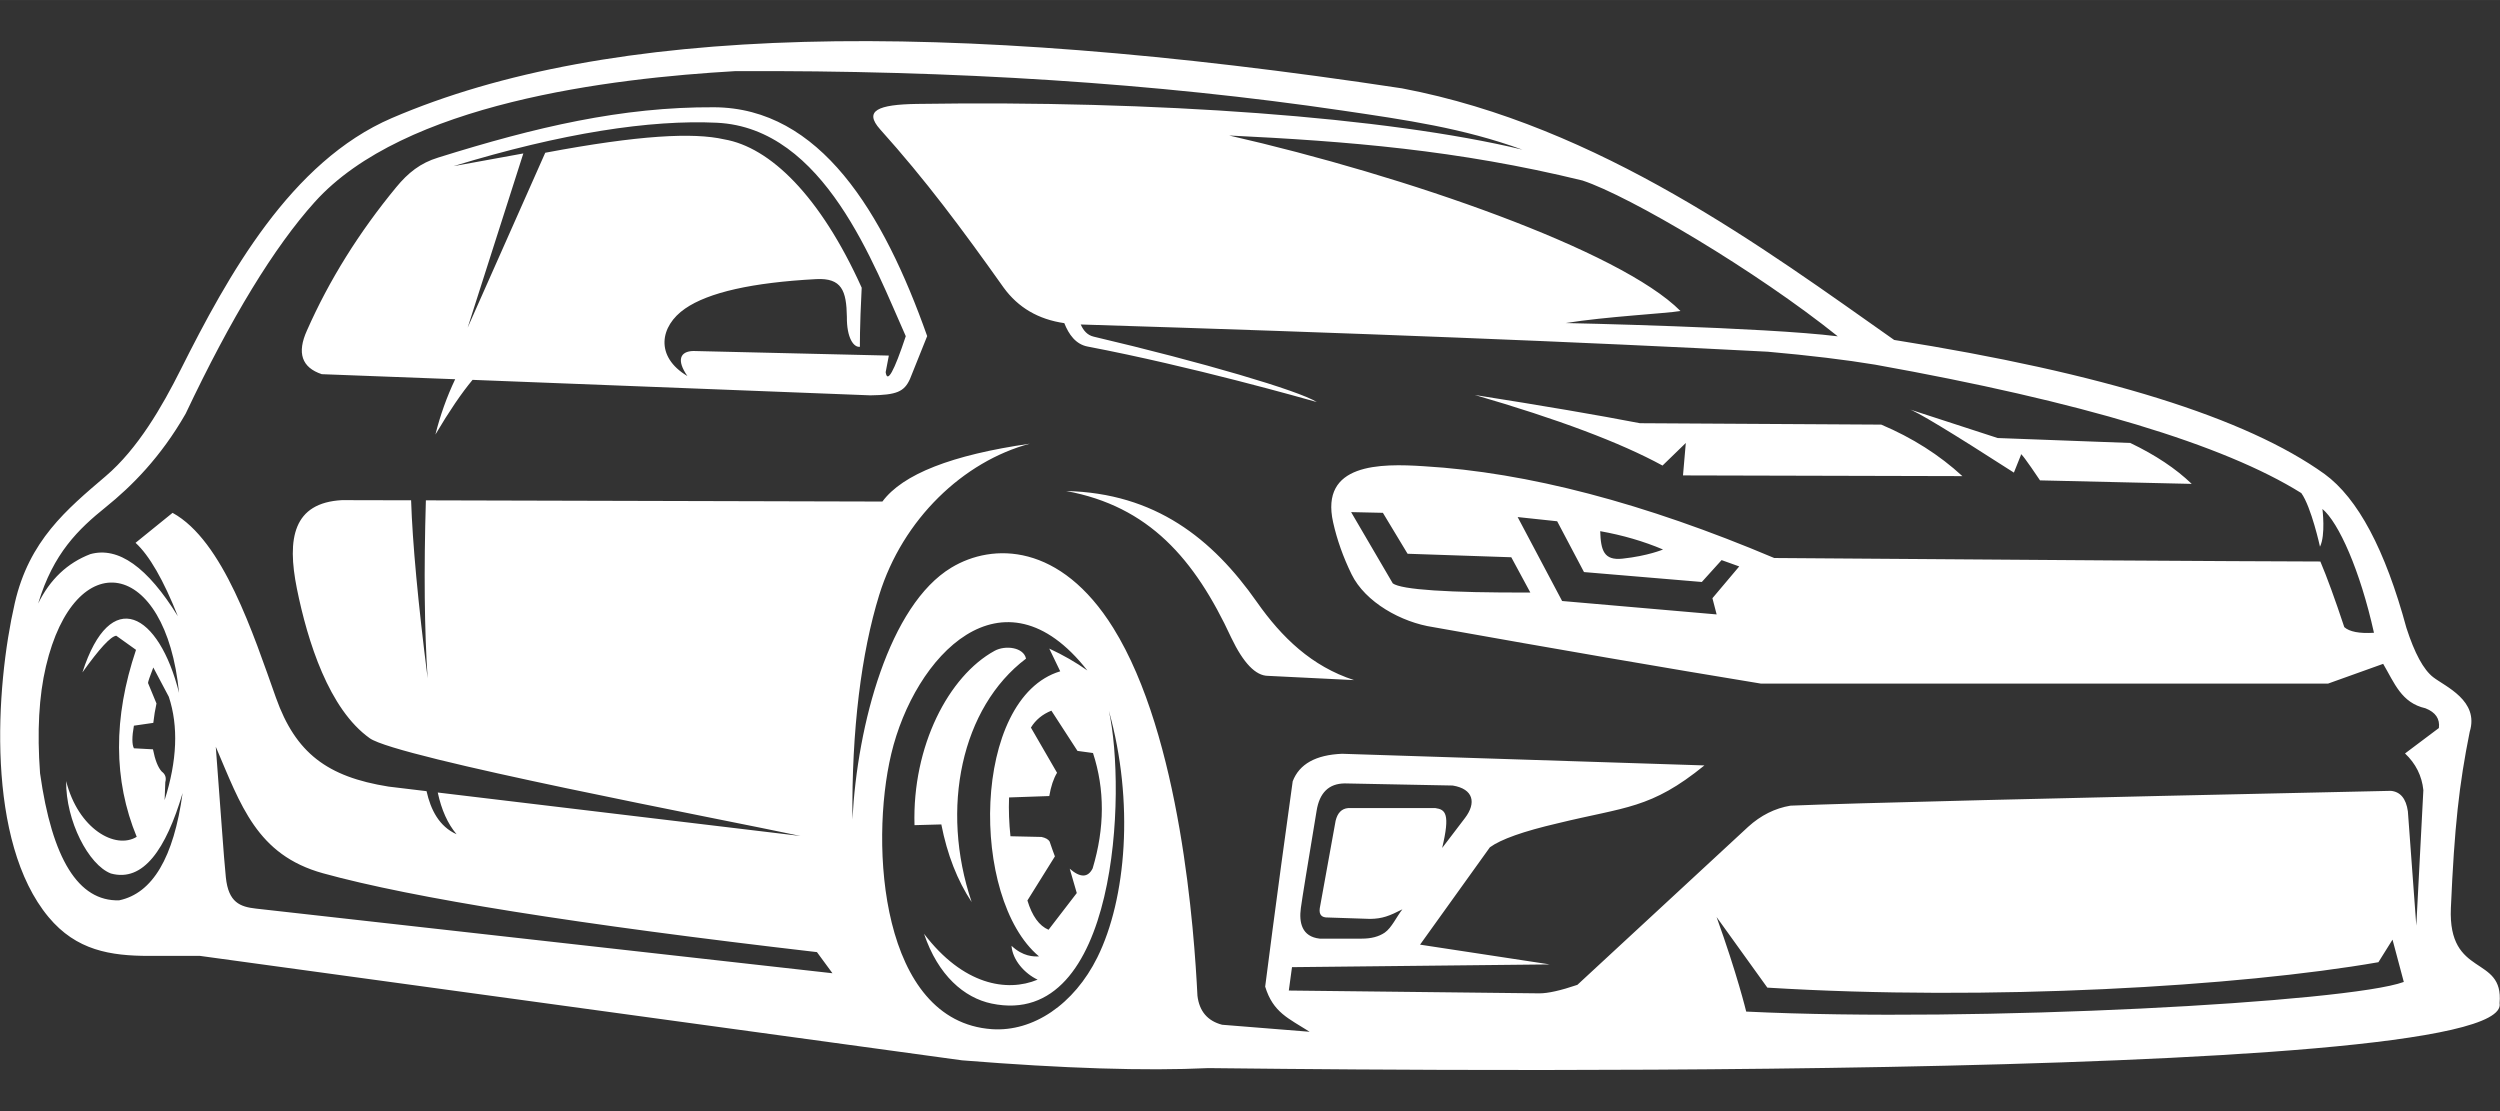
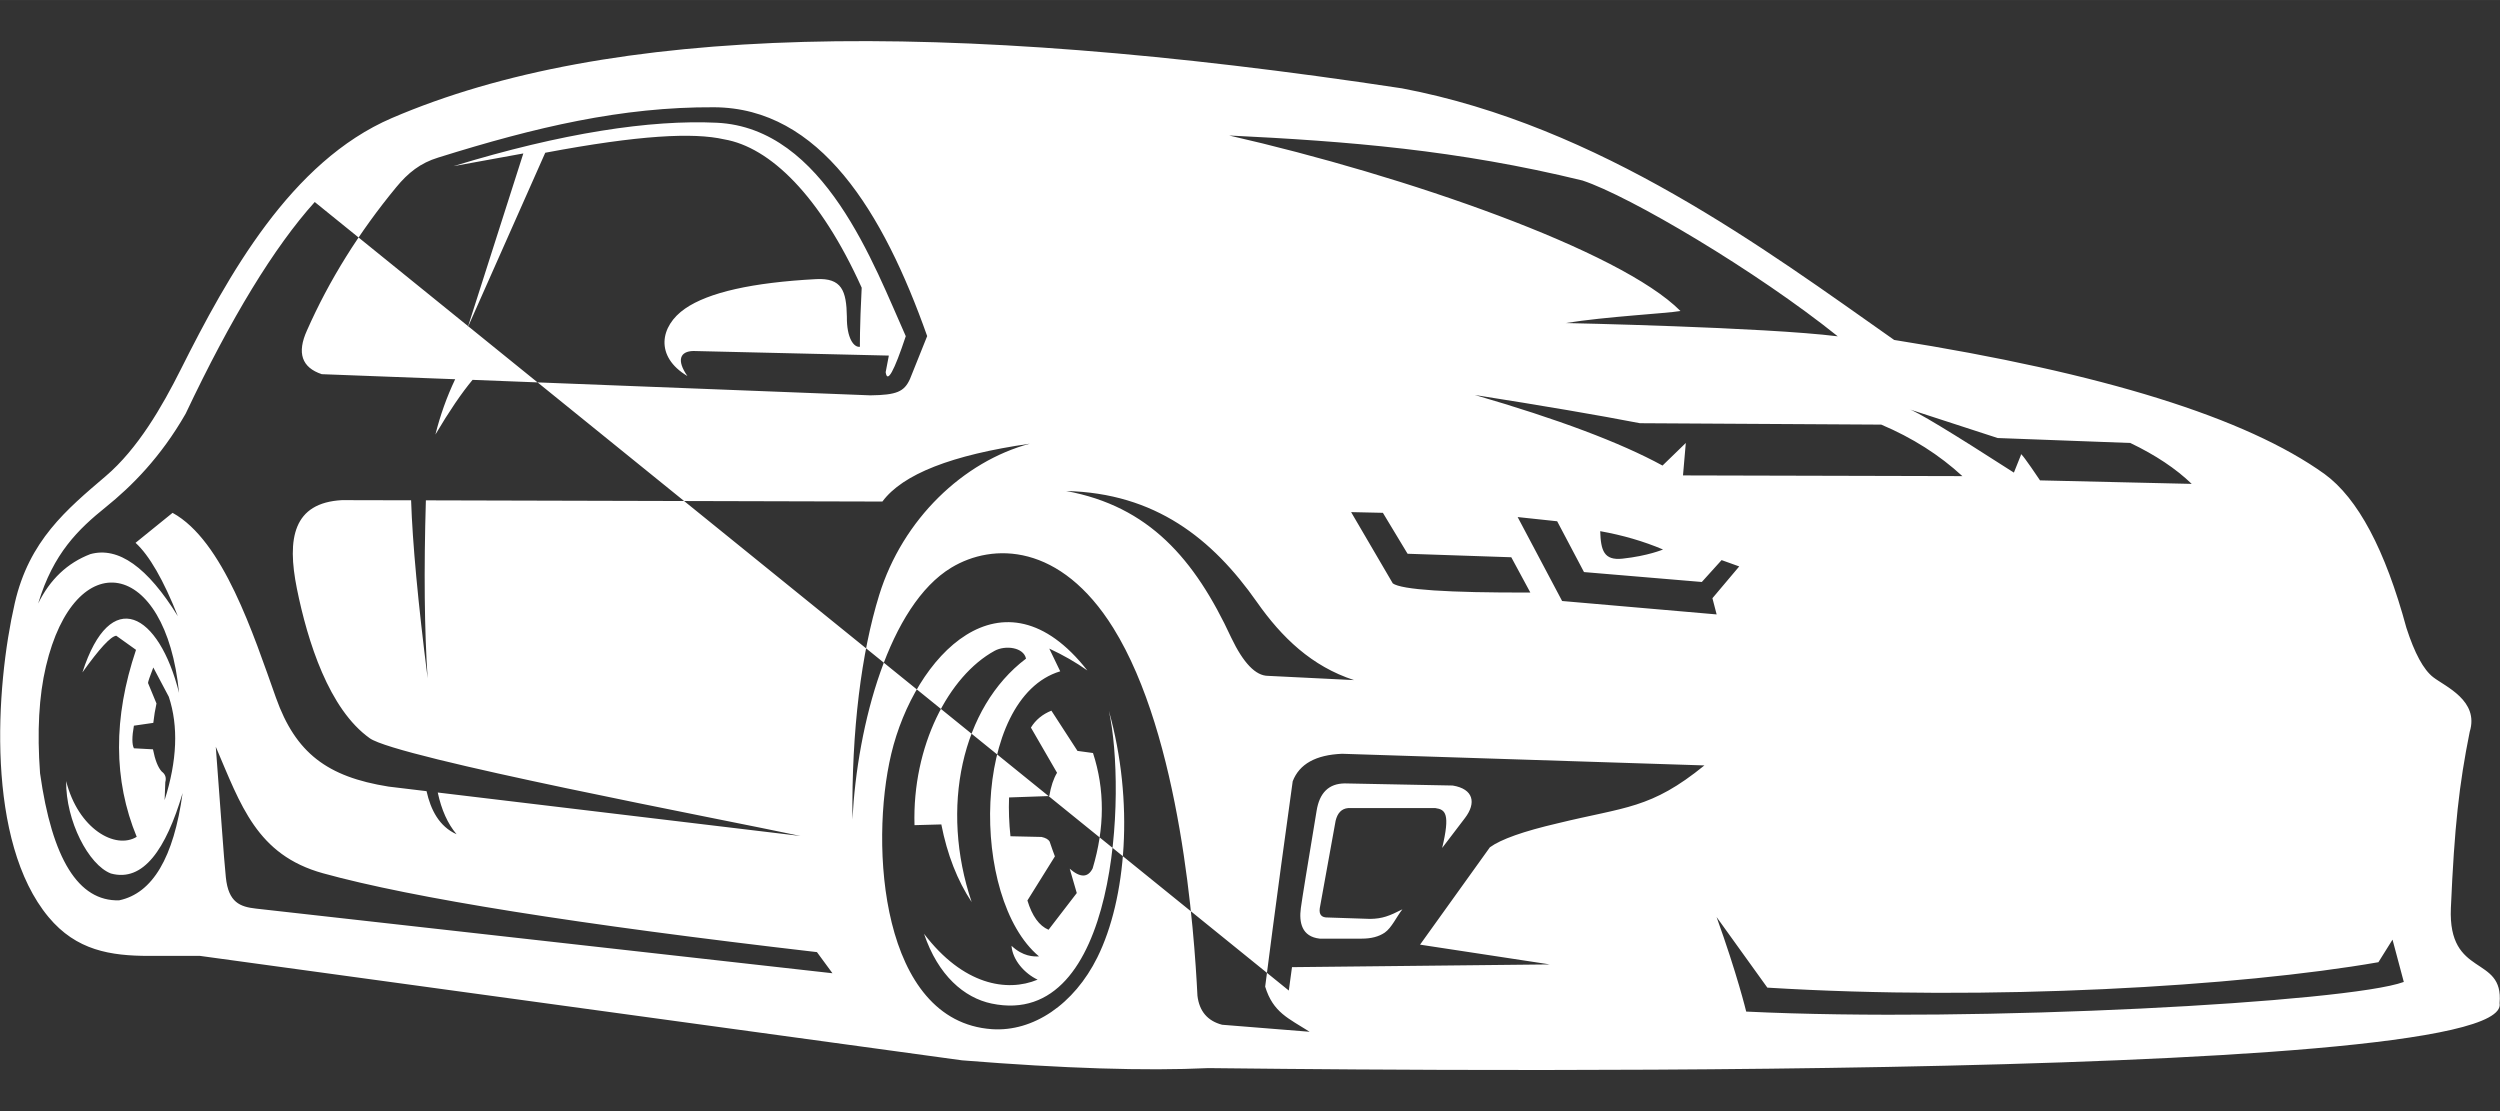
<svg xmlns="http://www.w3.org/2000/svg" xml:space="preserve" width="19.05mm" height="8.467mm" version="1.1" style="shape-rendering:geometricPrecision; text-rendering:geometricPrecision; image-rendering:optimizeQuality; fill-rule:evenodd; clip-rule:evenodd" viewBox="0 0 1904.98 846.66">
  <rect x="0" y="0" width="1904.98" height="846.66" fill="#333333" stroke="none" />
  <defs>
    <style type="text/css">
   
    .fil0 {fill:white}
   
  </style>
  </defs>
  <g id="Layer_x0020_1">
    <g id="_1455598264704">
-       <path class="fil0" d="M137.74 281.52c35.85,-71.41 83.74,-158.44 160.88,-191.59 165.17,-70.98 416.19,-76.2 769.66,-22.63 150.74,28.61 276.91,122.68 375.06,191.72 158.92,25.2 268.25,59.25 327.96,102.16 25.4,18.53 46.2,57.6 62.36,117.21 6.24,19.37 13.05,31.93 20.46,37.64 9.28,7.16 35.12,17.86 27.78,41.56 -8.08,40.35 -11.65,72.23 -14.35,134.23 -2.34,53.72 40.45,35.32 37.11,72.58 11.92,63.1 -927.77,49.95 -983.91,49.47 -47.71,2.26 -110.27,0.3 -187.64,-5.92 -387.11,-53.06 -580.67,-79.58 -580.67,-79.58 -22.3,0 -26.61,0 -38.71,0 -29.61,0 -55.58,-4.16 -76.73,-29.57 -47.74,-57.36 -40.58,-174.59 -25.74,-239.25 10.95,-47.73 39.42,-71.28 69.31,-96.76 24.42,-20.8 42.92,-52.88 57.17,-81.27zm1055.31 -35.37c30.66,-4.97 76.58,-7.29 87.46,-9.18 -45.92,-46.18 -209.05,-102.96 -343.93,-133.74 90.52,4.41 173.93,11.01 269.27,34.3 36.18,11.93 132.59,69.01 194.52,118.73 -56.09,-6.98 -207.32,-10.11 -207.32,-10.11zm-41.46 178.46c9.68,17.92 14.52,26.89 14.52,26.89 -63.17,0.18 -98.11,-2.17 -104.81,-6.98 0,0 -10.58,-18.1 -31.76,-54.31 16.16,0.36 24.21,0.54 24.21,0.54 12.54,20.79 18.81,31.19 18.81,31.19 52.7,1.78 79.03,2.67 79.03,2.67zm-52.68 221.52c6.27,-26.15 2.52,-29.29 -5.12,-30.38 0,0 -22.2,0 -66.64,0 -4.84,0.46 -8,3.69 -9.43,9.68 0,0 -4.03,22.23 -12.08,66.67 -0.66,4.82 1.4,7.16 6.17,7.01 0,0 10.75,0.33 32.26,1.07 9.3,-0.15 14.53,-2.22 24.54,-7.29 -4.46,5.61 -8.15,14.09 -13.48,17.76 -4.51,3.06 -10.35,4.59 -17.51,4.57 0,0 -9.78,0 -31.98,0 -13.74,-1.48 -15.88,-12.34 -14.4,-23.32 1.04,-7.72 4.99,-31.78 11.98,-73.98 2.19,-13.89 9.35,-20.88 21.51,-20.98 54.81,1.07 82.23,1.61 82.23,1.61 15.88,2.62 18.12,13.25 9.31,24.79 -11.57,15.19 -17.36,22.79 -17.36,22.79zm137.39 -220.45c19.52,-2.11 30.91,-6.98 30.91,-6.98 -14.8,-6.27 -30.76,-10.93 -47.86,-13.96 0.44,14.68 2.78,22.45 16.95,20.94zm75.54 1.1c8.94,3.21 13.43,4.82 13.43,4.82 0,0 -6.81,8.08 -20.42,24.21 0,0 1.07,4.13 3.21,12.36 0,0 -39.24,-3.42 -117.74,-10.22 0,0 -11.31,-21.33 -33.89,-63.97 20.08,2.14 30.12,3.21 30.12,3.21 13.64,25.82 20.44,38.71 20.44,38.71 59.84,5.02 89.78,7.55 89.78,7.55 10.04,-11.11 15.07,-16.67 15.07,-16.67zm519.83 321.44c-42.02,15.52 -325.92,31.09 -501.08,22.58 0,0 -6.8,-28.32 -22.58,-72.05 25.79,35.86 38.69,53.8 38.69,53.8 169.01,10.4 359.71,-0.89 465.63,-19.37 7.16,-11.49 10.75,-17.2 10.75,-17.2 5.74,21.48 8.59,32.24 8.59,32.24zm-1152.57 -173.65c-16.56,69.57 -7.87,203.67 76.61,209.63 31.5,2.22 62.74,-18.91 80.48,-54.74 22.05,-44.52 28.21,-118.43 8.77,-187.82 13.45,60.68 6.8,243.2 -89.4,223.04 -20.82,-4.38 -40.75,-21.36 -51.46,-53.16 29.72,39.02 63.16,44.7 86.55,34.96 -9.91,-4.68 -19.11,-14.95 -19.88,-25.81 8.74,8.23 16.8,8.28 20.95,8.08 -52.85,-44.19 -51.3,-196.97 16.16,-217.23 -5.58,-11.55 -8.34,-17.31 -8.34,-17.31 10.63,4.92 20.32,10.48 29.01,16.67 -64.48,-82.39 -131.66,-11.16 -149.45,63.69zm38.18 53.62c4.51,23.01 12.21,42.73 23.11,59.15 -24.23,-71.49 -7.74,-148.35 41.42,-185.48 -1.79,-8.64 -15.7,-10.45 -23.96,-5.94 -34.91,19.14 -62.79,72.4 -61.01,132.83 13.64,-0.39 20.44,-0.56 20.44,-0.56zm115.57 -54.41c9.08,27.75 8.97,57.06 -0.25,87.89 -3.6,7.19 -9.43,7.27 -17.48,0.28 0,0 1.78,6.2 5.37,18.53 0,0 -7.16,9.35 -21.51,27.98 -7.13,-3.01 -12.51,-10.45 -16.1,-22.32 0,0 6.98,-11.19 20.95,-33.59 -1.1,-2.86 -2.45,-6.63 -4.03,-11.32 -0.99,-1.65 -3.06,-2.83 -6.17,-3.49 0,0 -7.9,-0.18 -23.67,-0.53 -1.07,-10.02 -1.43,-19.88 -1.07,-29.57 0,0 10.22,-0.35 30.65,-1.07 1.25,-7.36 3.22,-13.27 5.92,-17.73 0,0 -6.63,-11.47 -19.91,-34.43 3.57,-5.86 8.8,-10.17 15.6,-12.9 13.28,20.44 19.88,30.66 19.88,30.66 7.9,1.07 11.82,1.61 11.82,1.61zm-748.3 91.82c24.59,6.7 41.87,-18.4 54.59,-61.29 -6.78,49.18 -22.91,76.42 -48.4,81.73 -30.99,0.84 -51.04,-31.43 -60.22,-96.8 -2.34,-31.75 -0.86,-58.92 4.49,-81.52 22.04,-93.43 91.31,-82.26 101.43,20.23 -15.29,-60.85 -52.17,-82.23 -73.65,-15.57 12.92,-18.12 21.5,-27.44 25.79,-27.98 10.04,7.19 15.06,10.76 15.06,10.76 -17.43,51.78 -17.26,99.28 0.53,142.48 -16.23,9.96 -44.57,-5.99 -53.77,-42.48 -0.33,30.3 17.15,63.99 34.15,70.44zm40.88 -55.92c9.55,-30.02 10.62,-56.29 3.21,-78.74 0,0 -3.93,-7.45 -11.83,-22.33 -2.7,6.93 -4.02,10.88 -4.02,11.83 4.3,10.39 6.44,15.59 6.44,15.59 -1.02,4.64 -1.83,9.56 -2.42,14.78 -9.86,1.43 -14.78,2.14 -14.78,2.14 -1.53,8.49 -1.53,14.23 0,17.23 9.69,0.54 14.53,0.79 14.53,0.79 1.6,8.21 3.85,13.87 6.7,16.95 2.73,2.01 3.62,4.71 2.7,8.05 -0.35,9.15 -0.53,13.71 -0.53,13.71zm497.07 115.81c7.9,10.75 11.83,16.1 11.83,16.1 0,0 -139.94,-15.7 -439.28,-49.26 -12,-1.35 -21,-4.54 -22.96,-23.85 -1.71,-16.52 -3.82,-49.7 -7.67,-99.47 19.06,44.52 31.22,82.44 81.73,96.41 68.47,18.93 193.93,38.94 376.35,60.07zm67.69 -469.33c-9,27.07 -14.09,36.22 -15.32,27.42 0,0 0.82,-4.2 2.42,-12.64 0,0 -49.64,-1.14 -148.93,-3.49 -10.01,0.18 -13.15,6.81 -4.56,19.09 -24.9,-14.81 -21.05,-38.1 -1.76,-51.4 17.89,-12.36 51.15,-19.86 99.83,-22.46 19.59,-1.04 23.11,8.87 23.44,28.7 -0.18,16.26 5.28,23.52 9.94,22.86 0,0 -0.25,-14.04 1.35,-45.03 -31.6,-70.01 -69.78,-107.06 -104.84,-113.05 -23.45,-5.33 -64.66,-3.26 -136.29,10.22 0,0 -19.73,44.44 -59.15,133.33 10.73,-33.69 24.87,-77.95 42.45,-132.8 0,0 -17.73,3.24 -53.21,9.69 82.57,-25.31 150.26,-35.5 200.67,-33.08 82.13,3.92 119.85,108.92 143.96,162.64zm-450.36 -102.24c-30.94,34.38 -63.74,88.15 -98.37,161.31 -19.04,33.26 -41.26,55.38 -60.71,71.06 -21.02,16.94 -40.09,35.16 -51.68,73.57 9.05,-18.4 22.3,-30.94 39.78,-37.64 21.33,-5.89 43.55,9.89 66.67,47.32 -11.01,-27.72 -21.77,-46.35 -32.24,-55.93 0,0 9.4,-7.62 28.21,-22.84 38.53,21.13 61.45,92.26 78.8,140.93 14.99,42.08 39.04,60.22 85.73,67.66l29 3.49c3.16,14.25 9.71,26.99 22.89,32.83 -6.73,-7.95 -11.52,-18.55 -14.35,-31.81l276.43 33.13c-58.31,-12.48 -307.29,-59.58 -328.22,-74.46 -31.11,-22.12 -47.37,-73.58 -55.55,-114.05 -7.75,-38.48 -2.68,-65.36 34.33,-67.4l52.7 0.12c1.07,32.6 5.27,77.81 12.61,135.66 -2.47,-36.78 -2.93,-81.99 -1.35,-135.63l347.87 0.92c15.41,-20.85 52.88,-35.53 112.36,-44.09 -50.54,13.51 -96.89,57.36 -114.81,115.34 -13.56,43.91 -21.08,102.73 -20.39,170.95 3.72,-72.53 28.11,-163.28 75.33,-191.82 31.68,-19.16 83.29,-18.68 123.48,46.03 51.48,82.85 61.7,232.06 64.09,280.2 1.45,11.85 7.75,19.19 18.81,22.07 0,0 22.25,1.78 66.69,5.35 -16.21,-10.3 -27.85,-14.68 -33.89,-34.4 0,0 8.08,-64 20.97,-156.45 5.05,-13.18 17.59,-20.16 37.64,-20.98 0,0 92.03,2.96 276.08,8.87 -40.93,33.28 -59.99,31.42 -111.83,44.11 -26.05,6.07 -43.25,12.16 -51.63,18.28 0,0 -17.74,24.72 -53.21,74.18 0,0 32.95,5.02 98.9,15.06 0,0 -62.79,0.67 -196.48,2.09l-2.43 17.82c0,0 62.54,0.69 190.86,2.14 6.6,0.02 16.26,-2.14 29.03,-6.48 0,0 43.37,-40.11 130.12,-120.41 9.61,-8.74 20.36,-14.12 32.24,-16.13 44.8,-1.89 197.33,-5.66 457.52,-11.29 7.27,0.71 11.57,5.91 12.95,15.6 0,0 2.14,29.02 6.42,87.1 0,0 1.81,-34.4 5.38,-103.24 -1.12,-10.88 -5.79,-20.21 -13.97,-27.95 0,0 8.59,-6.45 25.79,-19.37 0.92,-6.96 -2.47,-11.98 -10.19,-15.04 -18.43,-4.18 -23.6,-19.19 -32.26,-33.87 0,0 -14,5.02 -41.95,15.04 -70.98,0 -215.07,0 -432.27,0 -72.45,-11.88 -155.61,-26.22 -249.47,-42.99 -24.41,-3.6 -51.99,-19.01 -62.39,-40.32 -6.37,-13.05 -11.06,-26.22 -14.04,-39.55 -10.06,-44.96 35.58,-45.01 69.45,-42.74 78.57,4.66 167.46,27.96 266.67,69.91 204.31,1.58 343.02,2.47 416.14,2.67 4.97,11.72 11.08,28.39 18.24,50 3.95,3.54 11.5,4.97 22.61,4.31 -10.6,-47.71 -26.91,-84 -39.27,-94.35 0,0 2.52,19.88 -1.86,28.75 0,0 -6.63,-30.27 -14.23,-40.85 -59.3,-37.03 -167.53,-69.62 -324.77,-97.86 -22.63,-3.75 -49.9,-7.03 -81.78,-9.86 -141.06,-7.42 -315.58,-14.33 -523.53,-20.75 2.01,4.49 4.89,8.11 9.91,9.28 82.7,19.47 156.22,41.1 169.99,49.82 -10.2,-2.85 -95.42,-27.14 -174.6,-42.28 -9.1,-1.71 -14.4,-9.25 -17.81,-17.84 -19.75,-2.85 -35.15,-11.87 -46.16,-26.99 -31.95,-45 -59.53,-82.13 -94.21,-120.72 -12.67,-14.24 -1.56,-18.88 28.06,-19.34 181.29,-2.8 358.16,9.97 461.42,34.86 0.33,-0.43 -0.36,0.44 0,0 -45.69,-16.54 -88.48,-22.6 -137.21,-29.81 -141.31,-20.85 -295.65,-30.86 -462.93,-30.02 -94.54,5.48 -252.27,24.26 -320.13,99.72zm1193.67 169.62c23.72,10.04 44.32,23.14 61.82,39.25 0,0 -70.94,-0.18 -212.89,-0.54 0,0 0.71,-8.23 2.14,-24.72 0,0 -5.92,5.74 -17.74,17.21 -32.03,-17.49 -79.69,-35.4 -143.02,-53.78 52.4,8.26 94.34,15.42 125.82,21.51 122.58,0.72 183.87,1.07 183.87,1.07zm20.97 -11.82c45.16,14.7 67.74,22.04 67.74,22.04 67.38,2.5 101.07,3.77 101.07,3.77 19.12,9.15 34.74,19.55 46.79,31.17 -77.09,-1.78 -115.6,-2.67 -115.6,-2.67 -10.39,-15.47 -15.24,-21.92 -14.52,-19.37 -3.57,8.97 -5.38,13.45 -5.38,13.45 -48.24,-31.04 -74.95,-47.14 -80.1,-48.39zm-488.28 203.26c43.73,2.17 65.6,3.24 65.6,3.24 -32.27,-10.47 -55.1,-32.49 -74.11,-59.58 -33.87,-48.25 -77.45,-82.9 -145.27,-84.51 62.95,11.62 97.89,51.58 125.82,111.83 9.23,19.29 18.58,28.97 27.96,29.02zm-272.84 -226.1c8.77,-21.86 13.15,-32.79 13.15,-32.79 -33.46,-94.5 -81.7,-173.94 -162.36,-174.37 -70.36,-0.36 -135.78,15.06 -210.22,38.33 -13.66,4.15 -23.02,11.7 -31.94,22.53 -28.46,34.5 -51.14,70.89 -68.07,109.2 -7.77,17.12 -4.02,28.24 11.29,33.33 30.79,1.15 64.68,2.42 101.64,3.85 -6.35,13.38 -11.37,27.42 -15.06,42.13 10.55,-17.82 20,-31.71 28.31,-41.65 85.3,3.27 186.32,7.19 303.14,11.8 20.03,-0.25 25.76,-2.77 30.12,-12.36z" />
+       <path class="fil0" d="M137.74 281.52c35.85,-71.41 83.74,-158.44 160.88,-191.59 165.17,-70.98 416.19,-76.2 769.66,-22.63 150.74,28.61 276.91,122.68 375.06,191.72 158.92,25.2 268.25,59.25 327.96,102.16 25.4,18.53 46.2,57.6 62.36,117.21 6.24,19.37 13.05,31.93 20.46,37.64 9.28,7.16 35.12,17.86 27.78,41.56 -8.08,40.35 -11.65,72.23 -14.35,134.23 -2.34,53.72 40.45,35.32 37.11,72.58 11.92,63.1 -927.77,49.95 -983.91,49.47 -47.71,2.26 -110.27,0.3 -187.64,-5.92 -387.11,-53.06 -580.67,-79.58 -580.67,-79.58 -22.3,0 -26.61,0 -38.71,0 -29.61,0 -55.58,-4.16 -76.73,-29.57 -47.74,-57.36 -40.58,-174.59 -25.74,-239.25 10.95,-47.73 39.42,-71.28 69.31,-96.76 24.42,-20.8 42.92,-52.88 57.17,-81.27zm1055.31 -35.37c30.66,-4.97 76.58,-7.29 87.46,-9.18 -45.92,-46.18 -209.05,-102.96 -343.93,-133.74 90.52,4.41 173.93,11.01 269.27,34.3 36.18,11.93 132.59,69.01 194.52,118.73 -56.09,-6.98 -207.32,-10.11 -207.32,-10.11zm-41.46 178.46c9.68,17.92 14.52,26.89 14.52,26.89 -63.17,0.18 -98.11,-2.17 -104.81,-6.98 0,0 -10.58,-18.1 -31.76,-54.31 16.16,0.36 24.21,0.54 24.21,0.54 12.54,20.79 18.81,31.19 18.81,31.19 52.7,1.78 79.03,2.67 79.03,2.67zm-52.68 221.52c6.27,-26.15 2.52,-29.29 -5.12,-30.38 0,0 -22.2,0 -66.64,0 -4.84,0.46 -8,3.69 -9.43,9.68 0,0 -4.03,22.23 -12.08,66.67 -0.66,4.82 1.4,7.16 6.17,7.01 0,0 10.75,0.33 32.26,1.07 9.3,-0.15 14.53,-2.22 24.54,-7.29 -4.46,5.61 -8.15,14.09 -13.48,17.76 -4.51,3.06 -10.35,4.59 -17.51,4.57 0,0 -9.78,0 -31.98,0 -13.74,-1.48 -15.88,-12.34 -14.4,-23.32 1.04,-7.72 4.99,-31.78 11.98,-73.98 2.19,-13.89 9.35,-20.88 21.51,-20.98 54.81,1.07 82.23,1.61 82.23,1.61 15.88,2.62 18.12,13.25 9.31,24.79 -11.57,15.19 -17.36,22.79 -17.36,22.79zm137.39 -220.45c19.52,-2.11 30.91,-6.98 30.91,-6.98 -14.8,-6.27 -30.76,-10.93 -47.86,-13.96 0.44,14.68 2.78,22.45 16.95,20.94zm75.54 1.1c8.94,3.21 13.43,4.82 13.43,4.82 0,0 -6.81,8.08 -20.42,24.21 0,0 1.07,4.13 3.21,12.36 0,0 -39.24,-3.42 -117.74,-10.22 0,0 -11.31,-21.33 -33.89,-63.97 20.08,2.14 30.12,3.21 30.12,3.21 13.64,25.82 20.44,38.71 20.44,38.71 59.84,5.02 89.78,7.55 89.78,7.55 10.04,-11.11 15.07,-16.67 15.07,-16.67zm519.83 321.44c-42.02,15.52 -325.92,31.09 -501.08,22.58 0,0 -6.8,-28.32 -22.58,-72.05 25.79,35.86 38.69,53.8 38.69,53.8 169.01,10.4 359.71,-0.89 465.63,-19.37 7.16,-11.49 10.75,-17.2 10.75,-17.2 5.74,21.48 8.59,32.24 8.59,32.24zm-1152.57 -173.65c-16.56,69.57 -7.87,203.67 76.61,209.63 31.5,2.22 62.74,-18.91 80.48,-54.74 22.05,-44.52 28.21,-118.43 8.77,-187.82 13.45,60.68 6.8,243.2 -89.4,223.04 -20.82,-4.38 -40.75,-21.36 -51.46,-53.16 29.72,39.02 63.16,44.7 86.55,34.96 -9.91,-4.68 -19.11,-14.95 -19.88,-25.81 8.74,8.23 16.8,8.28 20.95,8.08 -52.85,-44.19 -51.3,-196.97 16.16,-217.23 -5.58,-11.55 -8.34,-17.31 -8.34,-17.31 10.63,4.92 20.32,10.48 29.01,16.67 -64.48,-82.39 -131.66,-11.16 -149.45,63.69zm38.18 53.62c4.51,23.01 12.21,42.73 23.11,59.15 -24.23,-71.49 -7.74,-148.35 41.42,-185.48 -1.79,-8.64 -15.7,-10.45 -23.96,-5.94 -34.91,19.14 -62.79,72.4 -61.01,132.83 13.64,-0.39 20.44,-0.56 20.44,-0.56zm115.57 -54.41c9.08,27.75 8.97,57.06 -0.25,87.89 -3.6,7.19 -9.43,7.27 -17.48,0.28 0,0 1.78,6.2 5.37,18.53 0,0 -7.16,9.35 -21.51,27.98 -7.13,-3.01 -12.51,-10.45 -16.1,-22.32 0,0 6.98,-11.19 20.95,-33.59 -1.1,-2.86 -2.45,-6.63 -4.03,-11.32 -0.99,-1.65 -3.06,-2.83 -6.17,-3.49 0,0 -7.9,-0.18 -23.67,-0.53 -1.07,-10.02 -1.43,-19.88 -1.07,-29.57 0,0 10.22,-0.35 30.65,-1.07 1.25,-7.36 3.22,-13.27 5.92,-17.73 0,0 -6.63,-11.47 -19.91,-34.43 3.57,-5.86 8.8,-10.17 15.6,-12.9 13.28,20.44 19.88,30.66 19.88,30.66 7.9,1.07 11.82,1.61 11.82,1.61zm-748.3 91.82c24.59,6.7 41.87,-18.4 54.59,-61.29 -6.78,49.18 -22.91,76.42 -48.4,81.73 -30.99,0.84 -51.04,-31.43 -60.22,-96.8 -2.34,-31.75 -0.86,-58.92 4.49,-81.52 22.04,-93.43 91.31,-82.26 101.43,20.23 -15.29,-60.85 -52.17,-82.23 -73.65,-15.57 12.92,-18.12 21.5,-27.44 25.79,-27.98 10.04,7.19 15.06,10.76 15.06,10.76 -17.43,51.78 -17.26,99.28 0.53,142.48 -16.23,9.96 -44.57,-5.99 -53.77,-42.48 -0.33,30.3 17.15,63.99 34.15,70.44zm40.88 -55.92c9.55,-30.02 10.62,-56.29 3.21,-78.74 0,0 -3.93,-7.45 -11.83,-22.33 -2.7,6.93 -4.02,10.88 -4.02,11.83 4.3,10.39 6.44,15.59 6.44,15.59 -1.02,4.64 -1.83,9.56 -2.42,14.78 -9.86,1.43 -14.78,2.14 -14.78,2.14 -1.53,8.49 -1.53,14.23 0,17.23 9.69,0.54 14.53,0.79 14.53,0.79 1.6,8.21 3.85,13.87 6.7,16.95 2.73,2.01 3.62,4.71 2.7,8.05 -0.35,9.15 -0.53,13.71 -0.53,13.71zm497.07 115.81c7.9,10.75 11.83,16.1 11.83,16.1 0,0 -139.94,-15.7 -439.28,-49.26 -12,-1.35 -21,-4.54 -22.96,-23.85 -1.71,-16.52 -3.82,-49.7 -7.67,-99.47 19.06,44.52 31.22,82.44 81.73,96.41 68.47,18.93 193.93,38.94 376.35,60.07zm67.69 -469.33c-9,27.07 -14.09,36.22 -15.32,27.42 0,0 0.82,-4.2 2.42,-12.64 0,0 -49.64,-1.14 -148.93,-3.49 -10.01,0.18 -13.15,6.81 -4.56,19.09 -24.9,-14.81 -21.05,-38.1 -1.76,-51.4 17.89,-12.36 51.15,-19.86 99.83,-22.46 19.59,-1.04 23.11,8.87 23.44,28.7 -0.18,16.26 5.28,23.52 9.94,22.86 0,0 -0.25,-14.04 1.35,-45.03 -31.6,-70.01 -69.78,-107.06 -104.84,-113.05 -23.45,-5.33 -64.66,-3.26 -136.29,10.22 0,0 -19.73,44.44 -59.15,133.33 10.73,-33.69 24.87,-77.95 42.45,-132.8 0,0 -17.73,3.24 -53.21,9.69 82.57,-25.31 150.26,-35.5 200.67,-33.08 82.13,3.92 119.85,108.92 143.96,162.64zm-450.36 -102.24c-30.94,34.38 -63.74,88.15 -98.37,161.31 -19.04,33.26 -41.26,55.38 -60.71,71.06 -21.02,16.94 -40.09,35.16 -51.68,73.57 9.05,-18.4 22.3,-30.94 39.78,-37.64 21.33,-5.89 43.55,9.89 66.67,47.32 -11.01,-27.72 -21.77,-46.35 -32.24,-55.93 0,0 9.4,-7.62 28.21,-22.84 38.53,21.13 61.45,92.26 78.8,140.93 14.99,42.08 39.04,60.22 85.73,67.66l29 3.49c3.16,14.25 9.71,26.99 22.89,32.83 -6.73,-7.95 -11.52,-18.55 -14.35,-31.81l276.43 33.13c-58.31,-12.48 -307.29,-59.58 -328.22,-74.46 -31.11,-22.12 -47.37,-73.58 -55.55,-114.05 -7.75,-38.48 -2.68,-65.36 34.33,-67.4l52.7 0.12c1.07,32.6 5.27,77.81 12.61,135.66 -2.47,-36.78 -2.93,-81.99 -1.35,-135.63l347.87 0.92c15.41,-20.85 52.88,-35.53 112.36,-44.09 -50.54,13.51 -96.89,57.36 -114.81,115.34 -13.56,43.91 -21.08,102.73 -20.39,170.95 3.72,-72.53 28.11,-163.28 75.33,-191.82 31.68,-19.16 83.29,-18.68 123.48,46.03 51.48,82.85 61.7,232.06 64.09,280.2 1.45,11.85 7.75,19.19 18.81,22.07 0,0 22.25,1.78 66.69,5.35 -16.21,-10.3 -27.85,-14.68 -33.89,-34.4 0,0 8.08,-64 20.97,-156.45 5.05,-13.18 17.59,-20.16 37.64,-20.98 0,0 92.03,2.96 276.08,8.87 -40.93,33.28 -59.99,31.42 -111.83,44.11 -26.05,6.07 -43.25,12.16 -51.63,18.28 0,0 -17.74,24.72 -53.21,74.18 0,0 32.95,5.02 98.9,15.06 0,0 -62.79,0.67 -196.48,2.09l-2.43 17.82zm1193.67 169.62c23.72,10.04 44.32,23.14 61.82,39.25 0,0 -70.94,-0.18 -212.89,-0.54 0,0 0.71,-8.23 2.14,-24.72 0,0 -5.92,5.74 -17.74,17.21 -32.03,-17.49 -79.69,-35.4 -143.02,-53.78 52.4,8.26 94.34,15.42 125.82,21.51 122.58,0.72 183.87,1.07 183.87,1.07zm20.97 -11.82c45.16,14.7 67.74,22.04 67.74,22.04 67.38,2.5 101.07,3.77 101.07,3.77 19.12,9.15 34.74,19.55 46.79,31.17 -77.09,-1.78 -115.6,-2.67 -115.6,-2.67 -10.39,-15.47 -15.24,-21.92 -14.52,-19.37 -3.57,8.97 -5.38,13.45 -5.38,13.45 -48.24,-31.04 -74.95,-47.14 -80.1,-48.39zm-488.28 203.26c43.73,2.17 65.6,3.24 65.6,3.24 -32.27,-10.47 -55.1,-32.49 -74.11,-59.58 -33.87,-48.25 -77.45,-82.9 -145.27,-84.51 62.95,11.62 97.89,51.58 125.82,111.83 9.23,19.29 18.58,28.97 27.96,29.02zm-272.84 -226.1c8.77,-21.86 13.15,-32.79 13.15,-32.79 -33.46,-94.5 -81.7,-173.94 -162.36,-174.37 -70.36,-0.36 -135.78,15.06 -210.22,38.33 -13.66,4.15 -23.02,11.7 -31.94,22.53 -28.46,34.5 -51.14,70.89 -68.07,109.2 -7.77,17.12 -4.02,28.24 11.29,33.33 30.79,1.15 64.68,2.42 101.64,3.85 -6.35,13.38 -11.37,27.42 -15.06,42.13 10.55,-17.82 20,-31.71 28.31,-41.65 85.3,3.27 186.32,7.19 303.14,11.8 20.03,-0.25 25.76,-2.77 30.12,-12.36z" />
    </g>
  </g>
</svg>